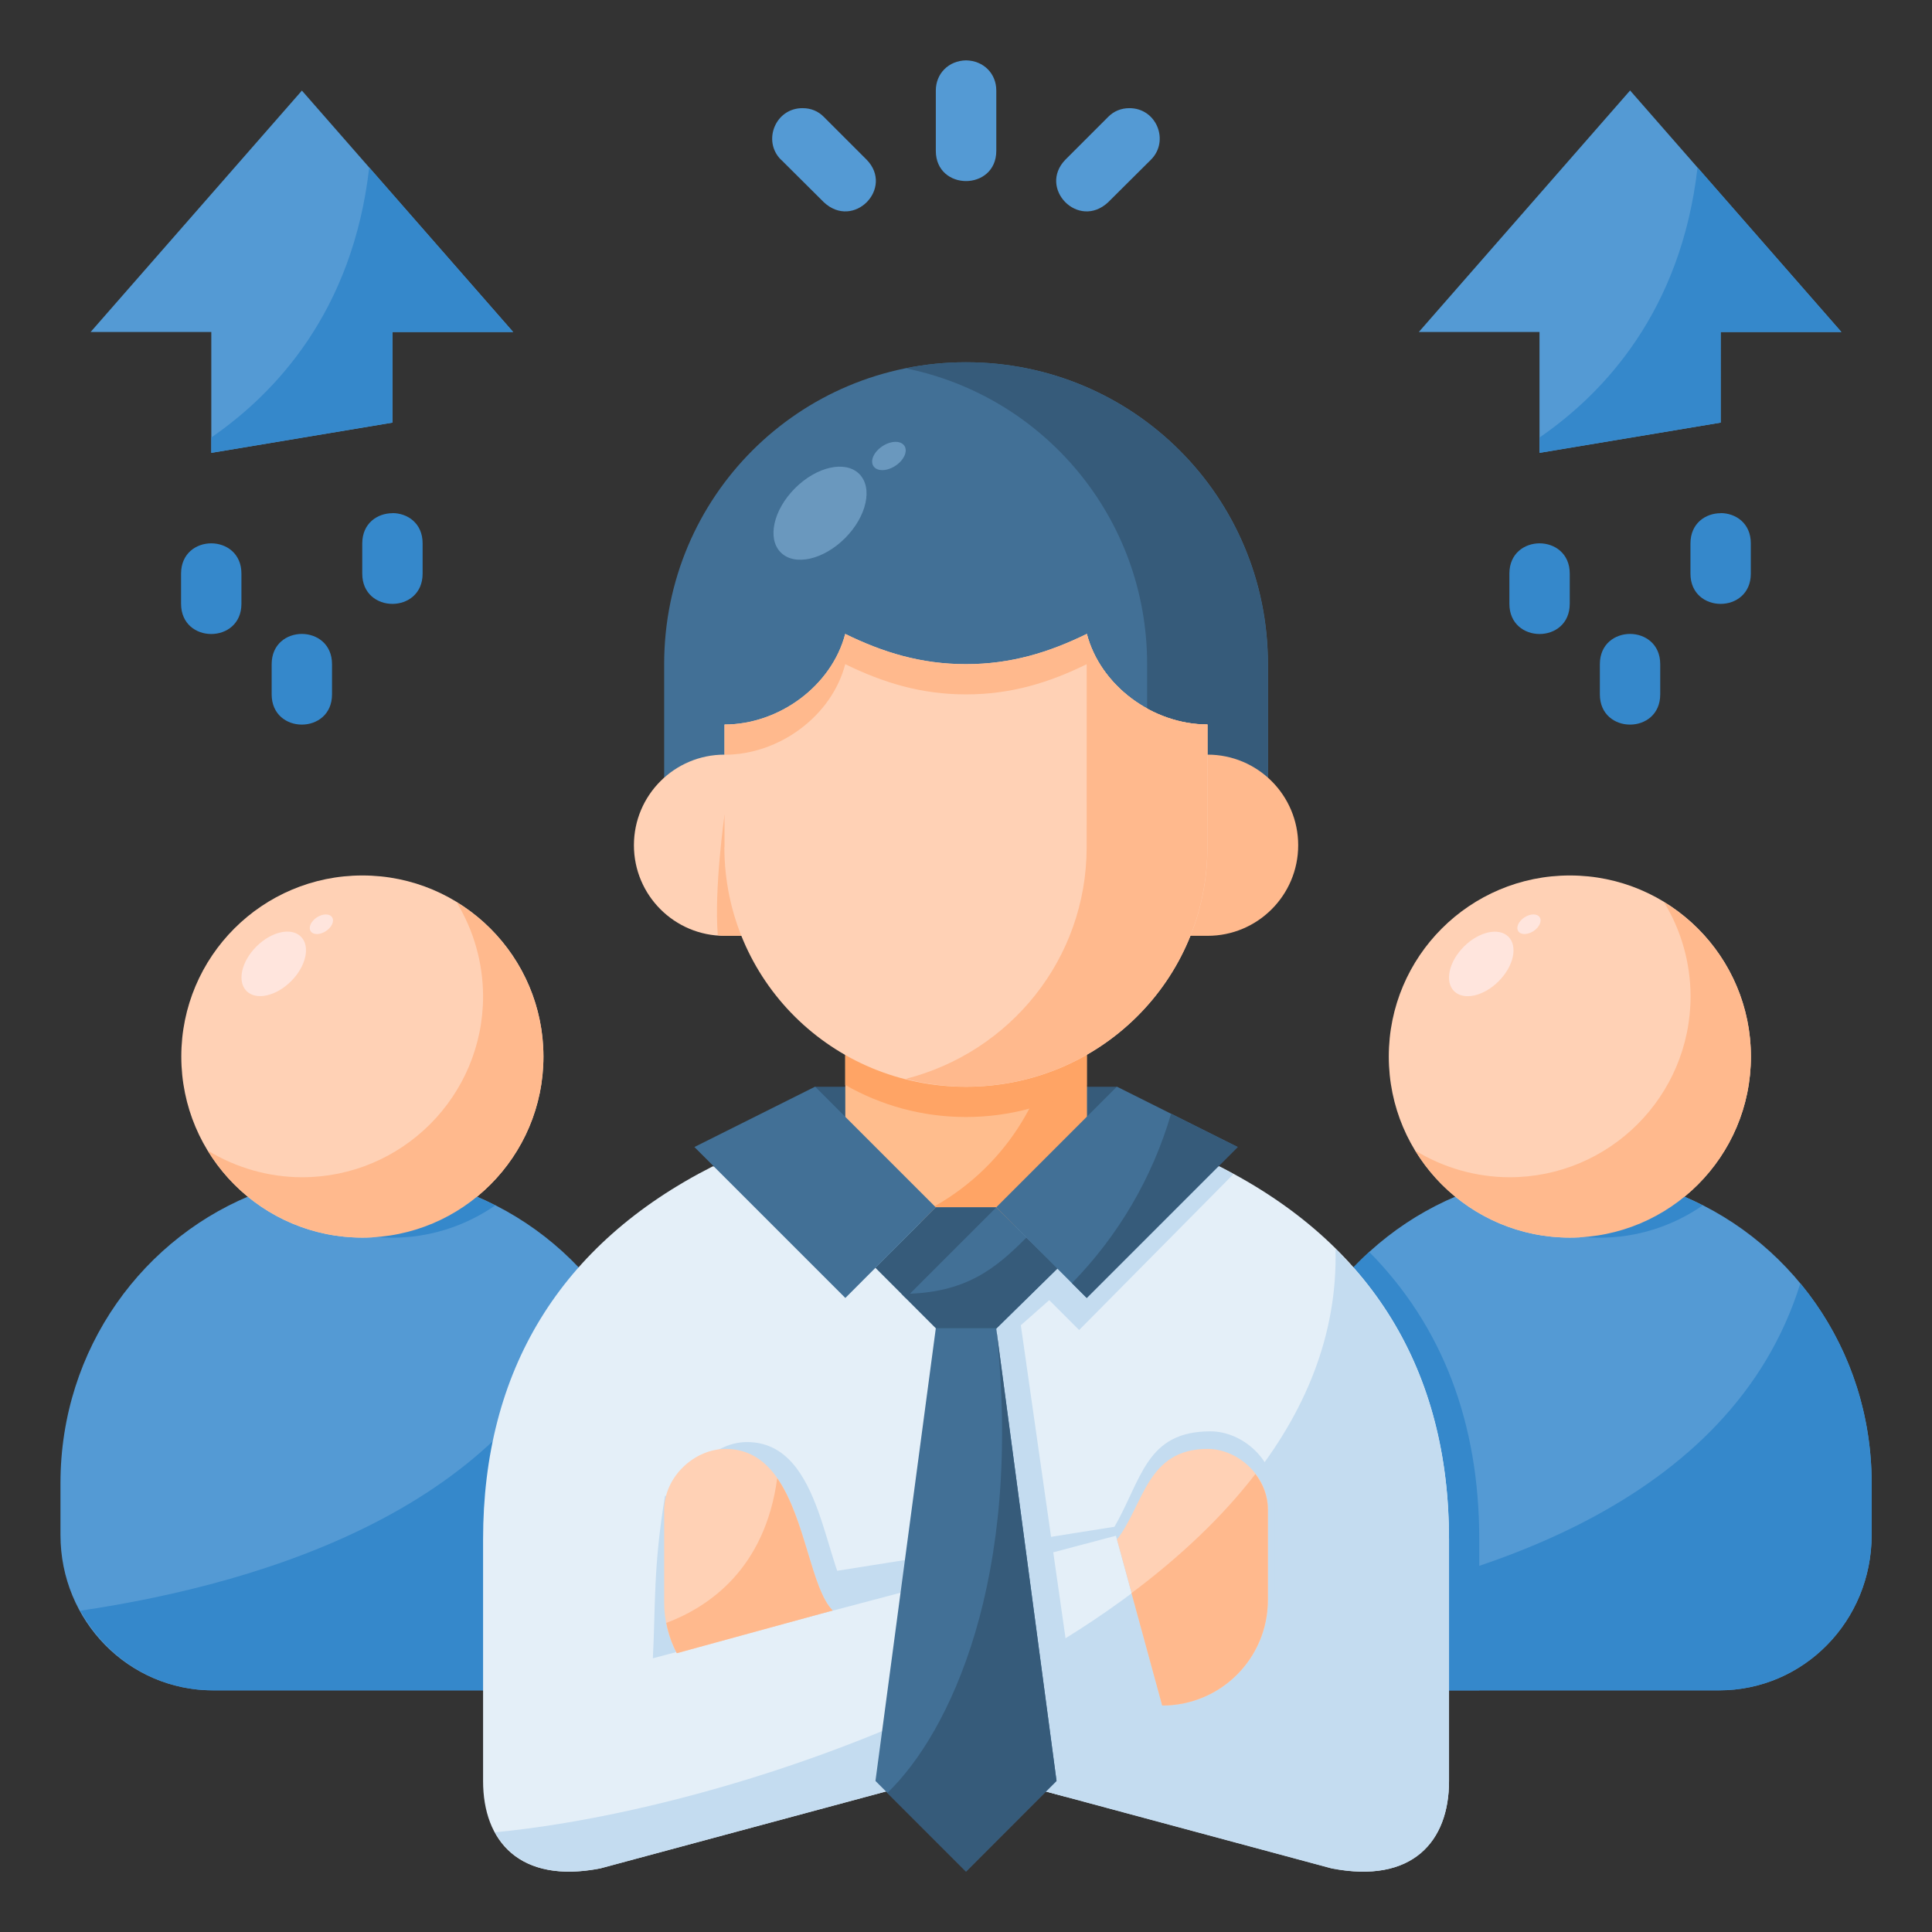
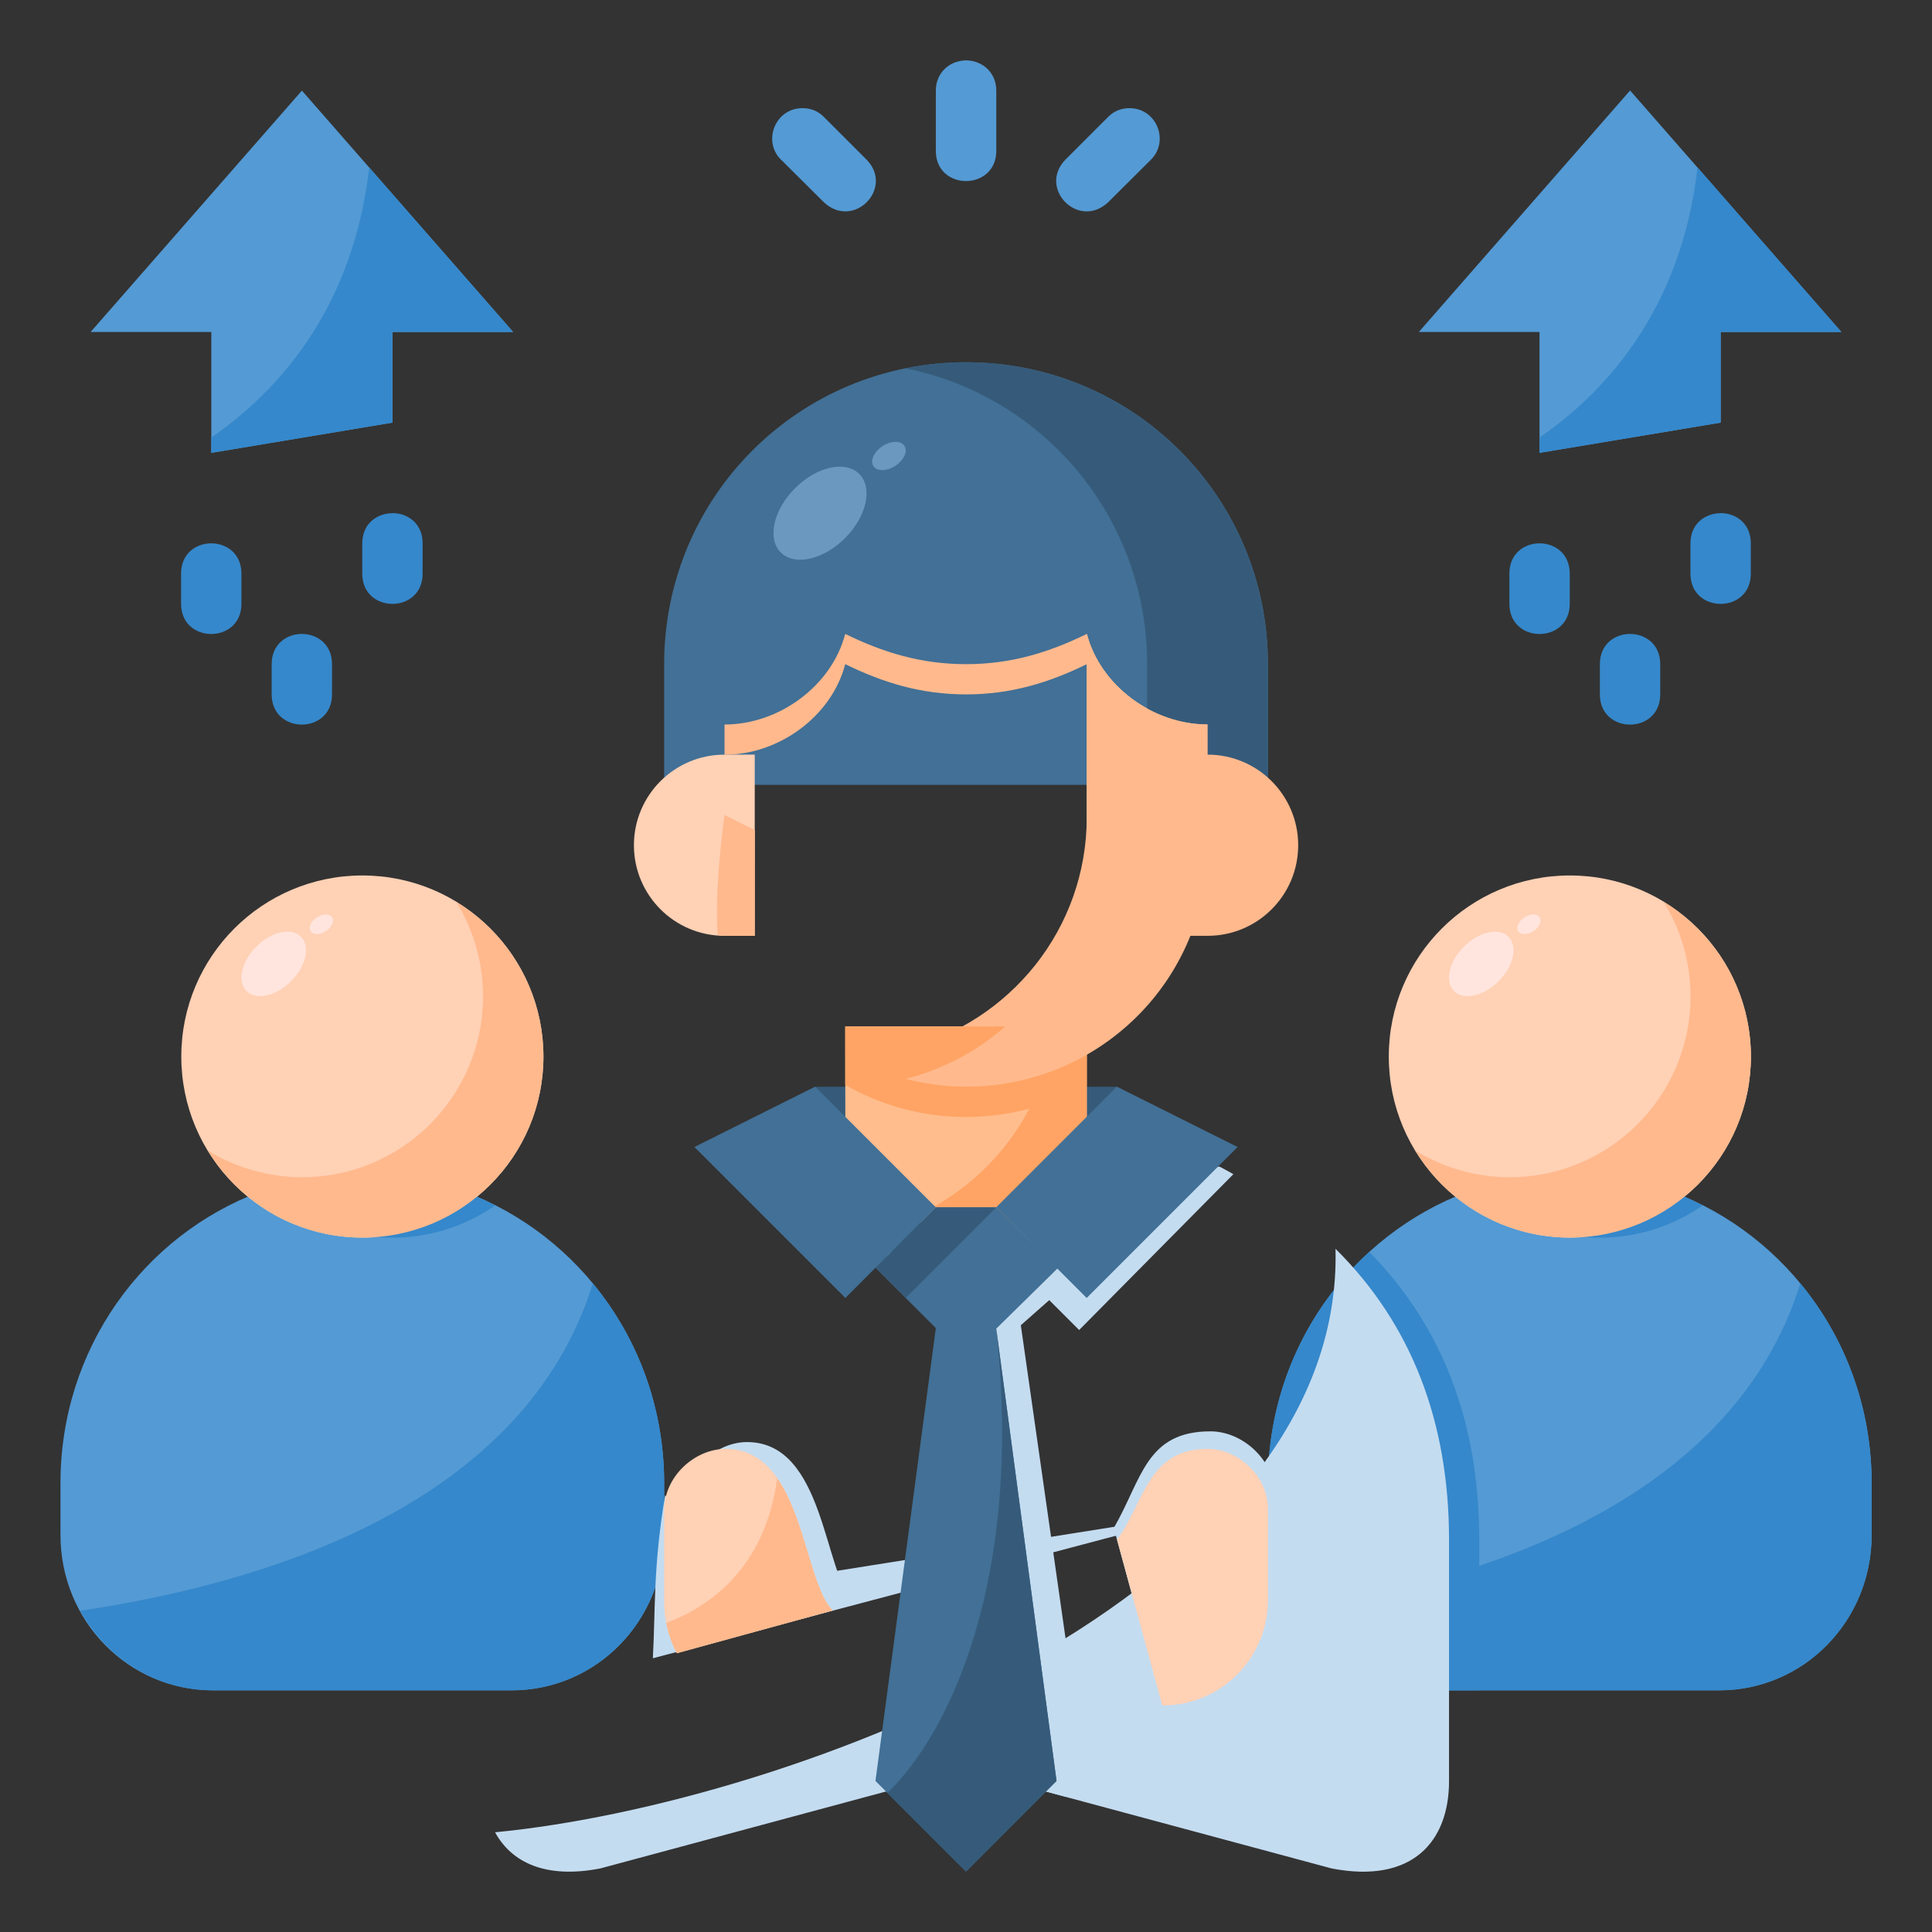
<svg xmlns="http://www.w3.org/2000/svg" xmlns:ns1="http://www.inkscape.org/namespaces/inkscape" xmlns:ns2="http://sodipodi.sourceforge.net/DTD/sodipodi-0.dtd" width="64" height="64" viewBox="0 0 16.933 16.933" version="1.1" id="svg8" ns1:version="0.92.3 (2405546, 2018-03-11)" ns2:docname="07-Team leader.svg" ns1:export-filename="/home/wanzabuyumna/@WANZ_DESIGN/NICON STUDIO MAGANG/Style Line/Style Line/Icon 7/Icon 7.png" ns1:export-xdpi="96" ns1:export-ydpi="96">
  <rect x="0" y="0" width="16.933" height="16.933" fill="#333333" stroke="none" />
  <defs id="defs2" />
  <ns2:namedview id="base" pagecolor="#ffffff" bordercolor="#959595" borderopacity="1" ns1:pageopacity="0" ns1:pageshadow="2" ns1:zoom="11.313709" ns1:cx="40.750024" ns1:cy="27.249871" ns1:document-units="px" ns1:current-layer="layer1" ns1:document-rotation="0" showgrid="false" units="px" ns1:window-width="1920" ns1:window-height="1040" ns1:window-x="0" ns1:window-y="0" ns1:window-maximized="1" ns1:pagecheckerboard="0" ns1:snap-bbox="true" ns1:bbox-nodes="true">
    <ns1:grid type="xygrid" id="grid822" />
  </ns2:namedview>
  <g ns1:label="07-Team leader" ns1:groupmode="layer" id="layer1">
    <path ns1:connector-curvature="0" style="color:#000000;font-style:normal;font-variant:normal;font-weight:normal;font-stretch:normal;font-size:medium;line-height:normal;font-family:sans-serif;font-variant-ligatures:normal;font-variant-position:normal;font-variant-caps:normal;font-variant-numeric:normal;font-variant-alternates:normal;font-feature-settings:normal;text-indent:0;text-align:start;text-decoration:none;text-decoration-line:none;text-decoration-style:solid;text-decoration-color:#000000;letter-spacing:normal;word-spacing:normal;text-transform:none;writing-mode:lr-tb;direction:ltr;text-orientation:mixed;dominant-baseline:auto;baseline-shift:baseline;text-anchor:start;white-space:normal;shape-padding:0;clip-rule:nonzero;display:inline;overflow:visible;visibility:visible;opacity:1;isolation:auto;mix-blend-mode:normal;color-interpolation:sRGB;color-interpolation-filters:linearRGB;solid-color:#000000;solid-opacity:1;vector-effect:none;fill:#3588cb;fill-opacity:1;fill-rule:nonzero;stroke:none;stroke-width:0.529;stroke-linecap:butt;stroke-linejoin:round;stroke-miterlimit:4;stroke-dasharray:none;stroke-dashoffset:0;stroke-opacity:1;paint-order:stroke markers fill;color-rendering:auto;image-rendering:auto;shape-rendering:auto;text-rendering:auto;enable-background:accumulate" d="m 2.646,5.556 c -0.132,0 -0.265,0.088 -0.265,0.265 v 0.265 c 0,0.353 0.529,0.353 0.529,0 V 5.821 c 0,-0.176 -0.132,-0.265 -0.265,-0.265 z" id="path10553" ns2:nodetypes="cccccc" />
    <path id="path10555" d="m 3.44,4.498 c -0.132,0 -0.265,0.088 -0.265,0.265 v 0.265 c 0,0.353 0.529,0.353 0.529,0 V 4.762 c 0,-0.176 -0.132,-0.265 -0.265,-0.265 z" style="color:#000000;font-style:normal;font-variant:normal;font-weight:normal;font-stretch:normal;font-size:medium;line-height:normal;font-family:sans-serif;font-variant-ligatures:normal;font-variant-position:normal;font-variant-caps:normal;font-variant-numeric:normal;font-variant-alternates:normal;font-feature-settings:normal;text-indent:0;text-align:start;text-decoration:none;text-decoration-line:none;text-decoration-style:solid;text-decoration-color:#000000;letter-spacing:normal;word-spacing:normal;text-transform:none;writing-mode:lr-tb;direction:ltr;text-orientation:mixed;dominant-baseline:auto;baseline-shift:baseline;text-anchor:start;white-space:normal;shape-padding:0;clip-rule:nonzero;display:inline;overflow:visible;visibility:visible;opacity:1;isolation:auto;mix-blend-mode:normal;color-interpolation:sRGB;color-interpolation-filters:linearRGB;solid-color:#000000;solid-opacity:1;vector-effect:none;fill:#3588cb;fill-opacity:1;fill-rule:nonzero;stroke:none;stroke-width:0.529;stroke-linecap:butt;stroke-linejoin:round;stroke-miterlimit:4;stroke-dasharray:none;stroke-dashoffset:0;stroke-opacity:1;paint-order:stroke markers fill;color-rendering:auto;image-rendering:auto;shape-rendering:auto;text-rendering:auto;enable-background:accumulate" ns1:connector-curvature="0" ns2:nodetypes="cccccc" />
    <path ns1:connector-curvature="0" style="color:#000000;font-style:normal;font-variant:normal;font-weight:normal;font-stretch:normal;font-size:medium;line-height:normal;font-family:sans-serif;font-variant-ligatures:normal;font-variant-position:normal;font-variant-caps:normal;font-variant-numeric:normal;font-variant-alternates:normal;font-feature-settings:normal;text-indent:0;text-align:start;text-decoration:none;text-decoration-line:none;text-decoration-style:solid;text-decoration-color:#000000;letter-spacing:normal;word-spacing:normal;text-transform:none;writing-mode:lr-tb;direction:ltr;text-orientation:mixed;dominant-baseline:auto;baseline-shift:baseline;text-anchor:start;white-space:normal;shape-padding:0;clip-rule:nonzero;display:inline;overflow:visible;visibility:visible;opacity:1;isolation:auto;mix-blend-mode:normal;color-interpolation:sRGB;color-interpolation-filters:linearRGB;solid-color:#000000;solid-opacity:1;vector-effect:none;fill:#3588cb;fill-opacity:1;fill-rule:nonzero;stroke:none;stroke-width:0.529;stroke-linecap:butt;stroke-linejoin:round;stroke-miterlimit:4;stroke-dasharray:none;stroke-dashoffset:0;stroke-opacity:1;paint-order:stroke markers fill;color-rendering:auto;image-rendering:auto;shape-rendering:auto;text-rendering:auto;enable-background:accumulate" d="m 1.852,4.762 c -0.132,0 -0.265,0.088 -0.265,0.265 v 0.265 c 0,0.353 0.529,0.353 0.529,0 V 5.027 c 0,-0.176 -0.132,-0.265 -0.265,-0.265 z" id="path10557" ns2:nodetypes="cccccc" />
    <path id="path10546" d="m 14.287,5.556 c -0.132,0 -0.265,0.088 -0.265,0.265 v 0.265 c 0,0.353 0.529,0.353 0.529,0 V 5.821 c 0,-0.176 -0.132,-0.265 -0.265,-0.265 z" style="color:#000000;font-style:normal;font-variant:normal;font-weight:normal;font-stretch:normal;font-size:medium;line-height:normal;font-family:sans-serif;font-variant-ligatures:normal;font-variant-position:normal;font-variant-caps:normal;font-variant-numeric:normal;font-variant-alternates:normal;font-feature-settings:normal;text-indent:0;text-align:start;text-decoration:none;text-decoration-line:none;text-decoration-style:solid;text-decoration-color:#000000;letter-spacing:normal;word-spacing:normal;text-transform:none;writing-mode:lr-tb;direction:ltr;text-orientation:mixed;dominant-baseline:auto;baseline-shift:baseline;text-anchor:start;white-space:normal;shape-padding:0;clip-rule:nonzero;display:inline;overflow:visible;visibility:visible;opacity:1;isolation:auto;mix-blend-mode:normal;color-interpolation:sRGB;color-interpolation-filters:linearRGB;solid-color:#000000;solid-opacity:1;vector-effect:none;fill:#3588cb;fill-opacity:1;fill-rule:nonzero;stroke:none;stroke-width:0.529;stroke-linecap:butt;stroke-linejoin:round;stroke-miterlimit:4;stroke-dasharray:none;stroke-dashoffset:0;stroke-opacity:1;paint-order:stroke markers fill;color-rendering:auto;image-rendering:auto;shape-rendering:auto;text-rendering:auto;enable-background:accumulate" ns1:connector-curvature="0" ns2:nodetypes="cccccc" />
    <path ns1:connector-curvature="0" style="color:#000000;font-style:normal;font-variant:normal;font-weight:normal;font-stretch:normal;font-size:medium;line-height:normal;font-family:sans-serif;font-variant-ligatures:normal;font-variant-position:normal;font-variant-caps:normal;font-variant-numeric:normal;font-variant-alternates:normal;font-feature-settings:normal;text-indent:0;text-align:start;text-decoration:none;text-decoration-line:none;text-decoration-style:solid;text-decoration-color:#000000;letter-spacing:normal;word-spacing:normal;text-transform:none;writing-mode:lr-tb;direction:ltr;text-orientation:mixed;dominant-baseline:auto;baseline-shift:baseline;text-anchor:start;white-space:normal;shape-padding:0;clip-rule:nonzero;display:inline;overflow:visible;visibility:visible;opacity:1;isolation:auto;mix-blend-mode:normal;color-interpolation:sRGB;color-interpolation-filters:linearRGB;solid-color:#000000;solid-opacity:1;vector-effect:none;fill:#3588cb;fill-opacity:1;fill-rule:nonzero;stroke:none;stroke-width:0.529;stroke-linecap:butt;stroke-linejoin:round;stroke-miterlimit:4;stroke-dasharray:none;stroke-dashoffset:0;stroke-opacity:1;paint-order:stroke markers fill;color-rendering:auto;image-rendering:auto;shape-rendering:auto;text-rendering:auto;enable-background:accumulate" d="m 15.081,4.498 c -0.132,0 -0.265,0.088 -0.265,0.265 v 0.265 c 0,0.353 0.529,0.353 0.529,0 V 4.762 c 0,-0.176 -0.132,-0.265 -0.265,-0.265 z" id="path10548" ns2:nodetypes="cccccc" />
    <path id="path10551" d="m 13.494,4.762 c -0.132,0 -0.265,0.088 -0.265,0.265 v 0.265 c 0,0.353 0.529,0.353 0.529,0 V 5.027 c 0,-0.176 -0.132,-0.265 -0.265,-0.265 z" style="color:#000000;font-style:normal;font-variant:normal;font-weight:normal;font-stretch:normal;font-size:medium;line-height:normal;font-family:sans-serif;font-variant-ligatures:normal;font-variant-position:normal;font-variant-caps:normal;font-variant-numeric:normal;font-variant-alternates:normal;font-feature-settings:normal;text-indent:0;text-align:start;text-decoration:none;text-decoration-line:none;text-decoration-style:solid;text-decoration-color:#000000;letter-spacing:normal;word-spacing:normal;text-transform:none;writing-mode:lr-tb;direction:ltr;text-orientation:mixed;dominant-baseline:auto;baseline-shift:baseline;text-anchor:start;white-space:normal;shape-padding:0;clip-rule:nonzero;display:inline;overflow:visible;visibility:visible;opacity:1;isolation:auto;mix-blend-mode:normal;color-interpolation:sRGB;color-interpolation-filters:linearRGB;solid-color:#000000;solid-opacity:1;vector-effect:none;fill:#3588cb;fill-opacity:1;fill-rule:nonzero;stroke:none;stroke-width:0.529;stroke-linecap:butt;stroke-linejoin:round;stroke-miterlimit:4;stroke-dasharray:none;stroke-dashoffset:0;stroke-opacity:1;paint-order:stroke markers fill;color-rendering:auto;image-rendering:auto;shape-rendering:auto;text-rendering:auto;enable-background:accumulate" ns1:connector-curvature="0" ns2:nodetypes="cccccc" />
    <path style="opacity:1;fill:#549ad4;fill-opacity:1;stroke:none;stroke-width:0.529;stroke-linecap:butt;stroke-linejoin:round;stroke-miterlimit:4;stroke-dasharray:none;stroke-dashoffset:0;stroke-opacity:1" d="m 2.282,10.444 c -1.024,0.382 -1.752,1.377 -1.752,2.555 v 0.454 c 0,0.755 0.596,1.362 1.337,1.362 h 2.617 c 0.741,0 1.337,-0.607 1.337,-1.362 v -0.454 c 0,-1.178 -0.728,-2.173 -1.751,-2.555 -0.269,0.166 -0.578,0.255 -0.895,0.255 -0.316,-6.9e-4 -0.625,-0.089 -0.893,-0.255 z" id="path10528" ns1:connector-curvature="0" ns2:nodetypes="cccccccccc" />
    <path ns1:connector-curvature="0" style="fill:#3588cb;fill-opacity:1;stroke:none;stroke-width:0.265px;stroke-linecap:butt;stroke-linejoin:miter;stroke-opacity:1" d="m 5.196,11.248 c -0.602,1.939 -2.855,2.626 -4.491,2.869 0.229,0.415 0.66,0.698 1.162,0.698 h 2.617 c 0.741,0 1.337,-0.607 1.337,-1.362 v -0.454 c 0,-0.669 -0.235,-1.279 -0.625,-1.751 z" id="path10530" ns2:nodetypes="ccccccc" />
    <path style="opacity:1;fill:#ffd1b5;fill-opacity:1;stroke:none;stroke-width:0.529;stroke-linecap:round;stroke-linejoin:round;stroke-miterlimit:4;stroke-dasharray:none;stroke-dashoffset:0;stroke-opacity:1" d="m 4.763,9.26 c -2e-7,0.877 -0.711,1.587 -1.587,1.587 -0.877,0 -1.587,-0.711 -1.587,-1.587 10e-8,-0.877 0.711,-1.587 1.587,-1.587 0.877,10e-8 1.587,0.711 1.587,1.587 z" id="circle10534" ns1:connector-curvature="0" ns2:nodetypes="ccccc" />
    <path ns1:connector-curvature="0" id="path10536" d="m 4.07,10.444 c -0.269,0.166 -0.578,0.255 -0.895,0.255 -0.214,-4.67e-4 -0.424,-0.044 -0.622,-0.122 0.262,0.177 0.57,0.271 0.886,0.271 0.322,-6.02e-4 0.636,-0.099 0.901,-0.283 -0.088,-0.045 -0.178,-0.087 -0.271,-0.121 z" style="opacity:1;fill:#3588cb;fill-opacity:1;stroke:none;stroke-width:0.529;stroke-linecap:round;stroke-linejoin:round;stroke-miterlimit:4;stroke-dasharray:none;stroke-dashoffset:0;stroke-opacity:1" ns2:nodetypes="cccccc" />
    <path ns1:connector-curvature="0" style="opacity:1;fill:#ffb98d;fill-opacity:1;stroke:none;stroke-width:0.529;stroke-linecap:round;stroke-linejoin:round;stroke-miterlimit:4;stroke-dasharray:none;stroke-dashoffset:0;stroke-opacity:1" d="m 4.001,7.907 c 0.152,0.248 0.232,0.533 0.233,0.824 -6e-7,0.877 -0.711,1.587 -1.587,1.587 -0.292,-7.23e-4 -0.577,-0.082 -0.826,-0.234 0.288,0.473 0.801,0.763 1.355,0.763 0.877,0 1.587,-0.711 1.587,-1.587 C 4.762,8.707 4.473,8.195 4.001,7.907 Z" id="path10538" ns2:nodetypes="ccccccc" />
    <path style="fill:#365b7a;fill-opacity:1;stroke:none;stroke-width:0.265px;stroke-linecap:butt;stroke-linejoin:miter;stroke-opacity:1" d="m 7.144,9.525 h 2.645 v 0.529 h -2.645 z" id="path10502" ns1:connector-curvature="0" ns2:nodetypes="ccccc" />
    <path ns2:nodetypes="ccccccc" ns1:connector-curvature="0" id="path9983" d="M 15.081,3.704 V 2.91 h 1.058 l -1.852,-2.117 -1.852,2.117 h 1.058 V 3.969" style="fill:#549ad4;fill-opacity:1;stroke:none;stroke-width:0.529;stroke-linecap:round;stroke-linejoin:round;stroke-miterlimit:4;stroke-dasharray:none;stroke-opacity:1" />
    <path ns1:connector-curvature="0" style="fill:#3588cb;fill-opacity:1;stroke:none;stroke-width:0.265px;stroke-linecap:butt;stroke-linejoin:miter;stroke-opacity:1" d="m 14.878,1.468 c -0.144,1.261 -0.822,1.979 -1.384,2.366 v 0.135 l 1.587,-0.265 V 2.91 h 1.058 z" id="path9985" ns2:nodetypes="ccccccc" />
    <path style="fill:#549ad4;fill-opacity:1;stroke:none;stroke-width:0.529;stroke-linecap:round;stroke-linejoin:round;stroke-miterlimit:4;stroke-dasharray:none;stroke-opacity:1" d="M 3.44,3.704 V 2.91 H 4.498 L 2.646,0.794 0.794,2.91 H 1.852 V 3.969" id="path9990" ns1:connector-curvature="0" ns2:nodetypes="ccccccc" />
    <path ns2:nodetypes="cccccccccc" ns1:connector-curvature="0" id="path10015" d="m 12.865,10.444 c -1.024,0.382 -1.752,1.377 -1.752,2.555 v 0.454 c 0,0.755 0.596,1.362 1.337,1.362 h 2.617 c 0.741,0 1.337,-0.607 1.337,-1.362 v -0.454 c 0,-1.178 -0.728,-2.173 -1.751,-2.555 -0.269,0.166 -0.578,0.255 -0.895,0.255 -0.316,-6.9e-4 -0.625,-0.089 -0.893,-0.255 z" style="opacity:1;fill:#549ad4;fill-opacity:1;stroke:none;stroke-width:0.529;stroke-linecap:butt;stroke-linejoin:round;stroke-miterlimit:4;stroke-dasharray:none;stroke-dashoffset:0;stroke-opacity:1" />
    <path id="path10020" d="m 15.779,11.248 c -0.602,1.939 -2.855,2.626 -4.491,2.869 0.229,0.415 0.66,0.698 1.162,0.698 h 2.617 c 0.741,0 1.337,-0.607 1.337,-1.362 v -0.454 c 0,-0.669 -0.235,-1.279 -0.625,-1.751 z" style="fill:#3588cb;fill-opacity:1;stroke:none;stroke-width:0.265px;stroke-linecap:butt;stroke-linejoin:miter;stroke-opacity:1" ns1:connector-curvature="0" ns2:nodetypes="ccccccc" />
    <path ns1:connector-curvature="0" style="opacity:1;fill:#3588cb;fill-opacity:1;stroke:none;stroke-width:0.529;stroke-linecap:round;stroke-linejoin:round;stroke-miterlimit:4;stroke-dasharray:none;paint-order:stroke markers fill" d="M 12,10.973 C 11.455,11.47 11.113,12.192 11.113,12.999 v 0.454 c 0,0.755 0.596,1.362 1.337,1.362 h 0.515 v -1.323 c 0,-1.021 -0.322,-1.869 -0.965,-2.52 z" id="path10523" ns2:nodetypes="ccccccc" />
-     <path ns2:nodetypes="cccccccccc" id="path10022" d="m 9.131,15.691 2.541,0.684 c 0.708,0.138 1.028,-0.237 1.028,-0.765 v -2.118 c 0,-1.474 -0.671,-2.59 -2.012,-3.269 -1.481,0 -2.961,0 -4.442,0 -1.342,0.68 -2.012,1.795 -2.012,3.269 v 2.118 c 0,0.528 0.32,0.903 1.028,0.765 l 2.503,-0.674" style="opacity:1;fill:#e4eff8;fill-opacity:1;stroke:none;stroke-width:0.529;stroke-linecap:round;stroke-linejoin:round;stroke-miterlimit:4;stroke-dasharray:none;paint-order:stroke markers fill" ns1:connector-curvature="0" />
    <path style="fill:#c4dcf0;fill-opacity:1;stroke:none;stroke-width:0.265px;stroke-linecap:butt;stroke-linejoin:miter;stroke-opacity:1" d="m 5.829,13.108 c -0.105,0.63 -0.083,0.975 -0.107,1.426 l 4.126,-1.092 -0.053,-0.065 -2.469,0.392 z" id="path10256" ns1:connector-curvature="0" ns2:nodetypes="cccccc" />
    <path id="path10024" d="m 4.339,16.059 c 0.145,0.265 0.443,0.41 0.922,0.317 l 2.503,-0.674 1.366,-0.01 2.541,0.684 C 12.38,16.513 12.7,16.139 12.7,15.611 v -2.118 c 0,-1.036 -0.333,-1.893 -0.995,-2.548 0.078,3.028 -4.76,4.863 -7.366,5.114 z" style="opacity:1;fill:#c4dcf0;fill-opacity:1;stroke:none;stroke-width:0.265px;stroke-linecap:butt;stroke-linejoin:miter;stroke-opacity:1" ns1:connector-curvature="0" ns2:nodetypes="ccccccccc" />
    <path style="opacity:1;fill:#c4dcf0;fill-opacity:1;stroke:none;stroke-width:0.529;stroke-linecap:butt;stroke-linejoin:round;stroke-miterlimit:4;stroke-dasharray:none;stroke-opacity:1" d="m 7.762,11.005 0.605,0.605 -0.567,3.968 0.123,0.123 1.208,-0.009 0.211,0.057 0.171,-0.171 -0.566,-3.963 0.249,-0.22 0.262,0.262 1.352,-1.366 c -0.041,-0.022 -0.08,-0.045 -0.121,-0.066 l -1.929,0.092 z" id="path10026" ns1:connector-curvature="0" ns2:nodetypes="cccccccccccccc" />
    <path style="opacity:1;fill:#c4dcf0;fill-opacity:1;stroke:none;stroke-width:0.529;stroke-linecap:butt;stroke-linejoin:round;stroke-miterlimit:4;stroke-dasharray:none;stroke-dashoffset:0;stroke-opacity:1" d="M 7.486,14.055 C 7.217,13.786 7.23,12.639 6.547,12.639 c -0.269,0 -0.538,0.24 -0.538,0.538 l 1.02e-5,0.807 c 0,0.162 0.04,0.313 0.111,0.446 z" id="path10258" ns1:connector-curvature="0" ns2:nodetypes="cccccc" />
    <path ns2:nodetypes="cccccc" ns1:connector-curvature="0" id="path10097" d="M 7.298,14.115 C 7.029,13.846 7.042,12.699 6.359,12.699 c -0.269,0 -0.538,0.24 -0.538,0.538 l 1.02e-5,0.807 c 0,0.162 0.04,0.313 0.111,0.446 z" style="opacity:1;fill:#ffd1b5;fill-opacity:1;stroke:none;stroke-width:0.529;stroke-linecap:butt;stroke-linejoin:round;stroke-miterlimit:4;stroke-dasharray:none;stroke-dashoffset:0;stroke-opacity:1" />
    <path id="path10099" d="m 6.812,12.956 c -0.108,0.798 -0.603,1.129 -0.972,1.268 0.018,0.094 0.049,0.184 0.092,0.265 L 7.298,14.115 C 7.11,13.927 7.059,13.31 6.812,12.956 Z" style="fill:#ffb98d;fill-opacity:1;stroke:none;stroke-width:0.265px;stroke-linecap:butt;stroke-linejoin:miter;stroke-opacity:1" ns1:connector-curvature="0" ns2:nodetypes="ccccc" />
    <path ns2:nodetypes="cccccc" ns1:connector-curvature="0" id="path10260" d="m 9.762,13.392 c 0.247,-0.427 0.28,-0.847 0.847,-0.847 0.282,0 0.565,0.252 0.565,0.565 l -1.3e-5,0.847 c -1.4e-5,0.548 -0.441,0.989 -0.989,0.989 z" style="opacity:1;fill:#c4dcf0;fill-opacity:1;stroke:none;stroke-width:0.529;stroke-linecap:round;stroke-linejoin:round;stroke-miterlimit:4;stroke-dasharray:none;stroke-dashoffset:0;stroke-opacity:1" />
    <path style="opacity:1;fill:#ffd1b5;fill-opacity:1;stroke:none;stroke-width:0.529;stroke-linecap:round;stroke-linejoin:round;stroke-miterlimit:4;stroke-dasharray:none;stroke-dashoffset:0;stroke-opacity:1" d="m 9.79,13.493 c 0.237,-0.31 0.262,-0.794 0.794,-0.794 0.265,0 0.529,0.236 0.529,0.529 l -1.3e-5,0.794 c -1.3e-5,0.513 -0.413,0.926 -0.926,0.926 z" id="path10103" ns1:connector-curvature="0" ns2:nodetypes="cccccc" />
-     <path id="path10105" d="m 11.003,12.919 c -0.293,0.38 -0.664,0.728 -1.086,1.044 l 0.269,0.985 c 0.513,0 0.926,-0.413 0.926,-0.926 v -0.794 c 0,-0.116 -0.043,-0.222 -0.109,-0.309 z" style="opacity:1;fill:#ffb98d;fill-opacity:1;stroke:none;stroke-width:0.265px;stroke-linecap:butt;stroke-linejoin:miter;stroke-opacity:1" ns1:connector-curvature="0" ns2:nodetypes="cccccc" />
    <path style="opacity:1;fill:#427096;fill-opacity:1;stroke:none;stroke-width:0.529;stroke-linecap:butt;stroke-linejoin:round;stroke-miterlimit:4;stroke-dasharray:none;stroke-dashoffset:0;stroke-opacity:1" d="m 5.821,6.879 v -1.058 c 0,-1.466 1.18,-2.646 2.646,-2.646 1.466,0 2.646,1.18 2.646,2.646 v 1.058 z" id="path10347" ns1:connector-curvature="0" ns2:nodetypes="cccccc" />
    <path style="opacity:1;fill:#ffd1b5;fill-opacity:1;stroke:none;stroke-width:0.529;stroke-linecap:butt;stroke-linejoin:round;stroke-miterlimit:4;stroke-dasharray:none;stroke-dashoffset:0;stroke-opacity:1" d="m 6.615,8.202 h -0.265 c -0.438,0 -0.794,-0.355 -0.794,-0.794 0,-0.438 0.355,-0.794 0.794,-0.794 h 0.265 z" id="path10353" ns1:connector-curvature="0" ns2:nodetypes="cccccc" />
    <path style="opacity:1;fill:#ffbd8d;fill-opacity:1;stroke:none;stroke-width:0.529;stroke-linecap:butt;stroke-linejoin:round;stroke-miterlimit:4;stroke-dasharray:none;stroke-dashoffset:0;stroke-opacity:1" d="m 7.408,8.996 h 2.117 V 10.054 l -0.8,0.794 h -0.526 l -0.79,-0.794 z" id="path10341" ns1:connector-curvature="0" ns2:nodetypes="ccccccc" />
    <path ns2:nodetypes="ccccccccc" ns1:connector-curvature="0" style="opacity:1;fill:#ffa465;fill-opacity:1;stroke:none;stroke-width:0.529;stroke-linecap:butt;stroke-linejoin:round;stroke-miterlimit:4;stroke-dasharray:none;stroke-dashoffset:0;stroke-opacity:1" d="m 9.244,8.996 c -0.088,0.747 -0.568,1.37 -1.231,1.666 l 0.185,0.186 5.3e-4,5.3e-4 h 0.004 c 0.213,0 0.529,-3e-5 0.612,-3e-5 l 0.711,-0.794 V 8.996 Z" id="path10343" />
    <path ns1:connector-curvature="0" style="opacity:1;fill:#ffb98d;fill-opacity:1;stroke:none;stroke-width:0.529;stroke-linecap:butt;stroke-linejoin:round;stroke-miterlimit:4;stroke-dasharray:none;stroke-dashoffset:0;stroke-opacity:1" d="m 9.525,5.556 v 1.605 c -5e-5,0.981 -0.673,1.799 -1.587,2.031 0.169,0.043 0.346,0.068 0.529,0.068 1.173,0 2.117,-0.936 2.117,-2.1 v -0.811 c -0.479,0 -0.94,-0.339 -1.058,-0.794 z" id="path10345" ns2:nodetypes="cccccccc" />
    <path style="opacity:1;fill:#6a98be;fill-opacity:1;stroke:none;stroke-width:0.529;stroke-linecap:butt;stroke-linejoin:round;stroke-miterlimit:4;stroke-dasharray:none;stroke-dashoffset:0;stroke-opacity:1" d="M 7.406,4.717 C 7.216,4.907 6.964,4.963 6.843,4.842 6.722,4.721 6.778,4.469 6.968,4.279 7.158,4.089 7.41,4.033 7.531,4.154 7.652,4.275 7.596,4.527 7.406,4.717 Z" id="ellipse10349" ns1:connector-curvature="0" ns2:nodetypes="ccccc" />
    <path ns2:nodetypes="ccccccc" ns1:connector-curvature="0" style="opacity:1;fill:#365b7a;fill-opacity:1;stroke:none;stroke-width:0.529;stroke-linecap:butt;stroke-linejoin:round;stroke-miterlimit:4;stroke-dasharray:none;stroke-dashoffset:0;stroke-opacity:1" d="m 7.937,3.228 c 1.21,0.244 2.117,1.309 2.117,2.593 v 1.058 h 1.058 v -1.058 c 0,-1.466 -1.18,-2.646 -2.646,-2.646 -0.181,5e-6 -0.358,0.018 -0.529,0.053 z" id="path10351" />
    <path ns2:nodetypes="cccccc" ns1:connector-curvature="0" id="path10355" d="m 10.319,8.202 h 0.265 c 0.438,0 0.794,-0.355 0.794,-0.794 0,-0.438 -0.355,-0.794 -0.794,-0.794 h -0.265 z" style="opacity:1;fill:#ffb98d;fill-opacity:1;stroke:none;stroke-width:0.529;stroke-linecap:butt;stroke-linejoin:round;stroke-miterlimit:4;stroke-dasharray:none;stroke-dashoffset:0;stroke-opacity:1" />
    <path ns1:connector-curvature="0" id="path10357" d="m 7.408,8.996 v 0.513 c 0.311,0.178 0.672,0.281 1.058,0.281 0.387,0 0.747,-0.103 1.058,-0.282 v -0.512 z" style="opacity:1;fill:#ffa465;fill-opacity:1;stroke:none;stroke-width:0.529;stroke-linecap:butt;stroke-linejoin:round;stroke-miterlimit:4;stroke-dasharray:none;stroke-dashoffset:0;stroke-opacity:1" ns2:nodetypes="cccccc" />
    <path ns1:connector-curvature="0" style="fill:#ffb98d;fill-opacity:1;stroke:none;stroke-width:0.265px;stroke-linecap:butt;stroke-linejoin:miter;stroke-opacity:1" d="m 6.35,7.143 c 0,0 -0.092,0.644 -0.059,1.053 0.02,10e-4 0.039,0.006 0.059,0.006 h 0.265 l 5.1e-4,-0.926 z" id="path10360" ns2:nodetypes="cccccc" />
-     <path ns2:nodetypes="ccccccccc" ns1:connector-curvature="0" id="path10363" d="m 6.35,7.425 -1.6e-4,-1.075 c 0.479,0 0.939,-0.339 1.058,-0.794 0.331,0.162 0.663,0.265 1.058,0.265 0.395,0 0.728,-0.103 1.059,-0.265 0.119,0.455 0.579,0.794 1.058,0.794 l -1.6e-4,1.075 c -1.7e-4,1.163 -0.944,2.1 -2.117,2.1 -1.173,0 -2.116,-0.936 -2.117,-2.1 z" style="opacity:1;fill:#ffd1b5;fill-opacity:1;stroke:none;stroke-width:0.529;stroke-linecap:butt;stroke-linejoin:round;stroke-miterlimit:4;stroke-dasharray:none;stroke-dashoffset:0;stroke-opacity:1" />
    <path ns1:connector-curvature="0" id="path10365" d="m 9.524,7.425 c -7e-5,0.981 -0.673,1.799 -1.587,2.031 0.169,0.043 0.346,0.068 0.529,0.068 1.173,0 2.116,-0.936 2.116,-2.1 l 5.1e-4,-1.075 c -0.479,0 -0.94,-0.339 -1.058,-0.794 z" style="opacity:1;fill:#ffb98d;fill-opacity:1;stroke:none;stroke-width:0.529;stroke-linecap:butt;stroke-linejoin:round;stroke-miterlimit:4;stroke-dasharray:none;stroke-dashoffset:0;stroke-opacity:1" ns2:nodetypes="ccccccc" />
    <path style="opacity:1;fill:#6a98be;fill-opacity:1;stroke:none;stroke-width:0.529;stroke-linecap:butt;stroke-linejoin:round;stroke-miterlimit:4;stroke-dasharray:none;stroke-dashoffset:0;stroke-opacity:1" d="m 7.847,4.083 c -0.075,0.049 -0.161,0.05 -0.192,0.002 -0.031,-0.048 0.005,-0.126 0.08,-0.175 0.075,-0.049 0.161,-0.05 0.192,-0.002 0.031,0.048 -0.005,0.126 -0.08,0.175 z" id="ellipse10367" ns1:connector-curvature="0" ns2:nodetypes="ccccc" />
    <path ns1:connector-curvature="0" style="opacity:1;fill:#ffb98d;fill-opacity:1;stroke:none;stroke-width:0.529;stroke-linecap:butt;stroke-linejoin:round;stroke-miterlimit:4;stroke-dasharray:none;stroke-dashoffset:0;stroke-opacity:1" d="m 7.408,5.556 c -0.119,0.455 -0.579,0.794 -1.058,0.794 v 0.265 c 0.479,0 0.94,-0.339 1.058,-0.794 0.331,0.162 0.664,0.265 1.059,0.265 0.395,0 0.728,-0.103 1.058,-0.265 0.119,0.455 0.579,0.794 1.058,0.794 v -0.265 c -0.479,0 -0.94,-0.339 -1.058,-0.794 -0.331,0.162 -0.663,0.265 -1.058,0.265 -0.395,0 -0.728,-0.103 -1.059,-0.265 z" id="path10377" ns2:nodetypes="ccccccccccc" />
    <path id="path10146" d="M 3.236,1.468 C 3.092,2.73 2.414,3.447 1.852,3.834 v 0.135 l 1.587,-0.265 V 2.91 h 1.058 z" style="fill:#3588cb;fill-opacity:1;stroke:none;stroke-width:0.265px;stroke-linecap:butt;stroke-linejoin:miter;stroke-opacity:1" ns1:connector-curvature="0" ns2:nodetypes="ccccccc" />
    <path style="color:#000000;font-style:normal;font-variant:normal;font-weight:normal;font-stretch:normal;font-size:medium;line-height:normal;font-family:sans-serif;font-variant-ligatures:normal;font-variant-position:normal;font-variant-caps:normal;font-variant-numeric:normal;font-variant-alternates:normal;font-feature-settings:normal;text-indent:0;text-align:start;text-decoration:none;text-decoration-line:none;text-decoration-style:solid;text-decoration-color:#000000;letter-spacing:normal;word-spacing:normal;text-transform:none;writing-mode:lr-tb;direction:ltr;text-orientation:mixed;dominant-baseline:auto;baseline-shift:baseline;text-anchor:start;white-space:normal;shape-padding:0;clip-rule:nonzero;display:inline;overflow:visible;visibility:visible;opacity:1;isolation:auto;mix-blend-mode:normal;color-interpolation:sRGB;color-interpolation-filters:linearRGB;solid-color:#000000;solid-opacity:1;vector-effect:none;fill:#549ad4;fill-opacity:1;fill-rule:nonzero;stroke:none;stroke-width:0.529;stroke-linecap:round;stroke-linejoin:miter;stroke-miterlimit:4;stroke-dasharray:none;stroke-dashoffset:0;stroke-opacity:1;color-rendering:auto;image-rendering:auto;shape-rendering:auto;text-rendering:auto;enable-background:accumulate" d="m 8.467,0.529 c -0.154,0.003 -0.265,0.117 -0.265,0.264 V 1.322 c 0,0.176 0.132,0.265 0.265,0.265 0.132,-2.3e-4 0.265,-0.089 0.265,-0.265 V 0.793 c 0,-0.147 -0.11,-0.261 -0.265,-0.264 z" id="path10544" ns1:connector-curvature="0" ns2:nodetypes="ccccccc" />
    <path style="color:#000000;font-style:normal;font-variant:normal;font-weight:normal;font-stretch:normal;font-size:medium;line-height:normal;font-family:sans-serif;font-variant-ligatures:normal;font-variant-position:normal;font-variant-caps:normal;font-variant-numeric:normal;font-variant-alternates:normal;font-feature-settings:normal;text-indent:0;text-align:start;text-decoration:none;text-decoration-line:none;text-decoration-style:solid;text-decoration-color:#000000;letter-spacing:normal;word-spacing:normal;text-transform:none;writing-mode:lr-tb;direction:ltr;text-orientation:mixed;dominant-baseline:auto;baseline-shift:baseline;text-anchor:start;white-space:normal;shape-padding:0;clip-rule:nonzero;display:inline;overflow:visible;visibility:visible;opacity:1;isolation:auto;mix-blend-mode:normal;color-interpolation:sRGB;color-interpolation-filters:linearRGB;solid-color:#000000;solid-opacity:1;vector-effect:none;fill:#549ad4;fill-opacity:1;fill-rule:nonzero;stroke:none;stroke-width:0.529;stroke-linecap:round;stroke-linejoin:miter;stroke-miterlimit:4;stroke-dasharray:none;stroke-dashoffset:0;stroke-opacity:1;color-rendering:auto;image-rendering:auto;shape-rendering:auto;text-rendering:auto;enable-background:accumulate" d="m 6.846,1.4 0.375,0.373 c 0.261,0.243 0.617,-0.123 0.375,-0.373 l -0.375,-0.375 c -0.05,-0.051 -0.114,-0.077 -0.186,-0.077 -0.239,-0.002 -0.355,0.288 -0.19,0.452 z" id="path10542" ns1:connector-curvature="0" ns2:nodetypes="cccccc" />
    <path style="color:#000000;font-style:normal;font-variant:normal;font-weight:normal;font-stretch:normal;font-size:medium;line-height:normal;font-family:sans-serif;font-variant-ligatures:normal;font-variant-position:normal;font-variant-caps:normal;font-variant-numeric:normal;font-variant-alternates:normal;font-feature-settings:normal;text-indent:0;text-align:start;text-decoration:none;text-decoration-line:none;text-decoration-style:solid;text-decoration-color:#000000;letter-spacing:normal;word-spacing:normal;text-transform:none;writing-mode:lr-tb;direction:ltr;text-orientation:mixed;dominant-baseline:auto;baseline-shift:baseline;text-anchor:start;white-space:normal;shape-padding:0;clip-rule:nonzero;display:inline;overflow:visible;visibility:visible;opacity:1;isolation:auto;mix-blend-mode:normal;color-interpolation:sRGB;color-interpolation-filters:linearRGB;solid-color:#000000;solid-opacity:1;vector-effect:none;fill:#549ad4;fill-opacity:1;fill-rule:nonzero;stroke:none;stroke-width:0.529;stroke-linecap:round;stroke-linejoin:miter;stroke-miterlimit:4;stroke-dasharray:none;stroke-dashoffset:0;stroke-opacity:1;color-rendering:auto;image-rendering:auto;shape-rendering:auto;text-rendering:auto;enable-background:accumulate" d="m 9.898,0.948 c -0.071,0 -0.136,0.026 -0.186,0.077 l -0.375,0.375 c -0.241,0.25 0.114,0.616 0.375,0.373 l 0.375,-0.373 c 0.165,-0.164 0.05,-0.454 -0.19,-0.452 z" id="path10158" ns1:connector-curvature="0" ns2:nodetypes="cccccc" />
    <path ns2:nodetypes="cccccc" ns1:connector-curvature="0" style="fill:#427096;fill-opacity:1;stroke:none;stroke-width:0.529;stroke-linecap:butt;stroke-linejoin:round;stroke-miterlimit:4;stroke-dasharray:none;stroke-dashoffset:0;stroke-opacity:1" d="m 9.271,11.115 -0.804,0.79 -0.794,-0.794 0.529,-0.529 H 8.731 Z" id="path10034" />
    <path id="path10036" d="m 8.202,10.582 -0.529,0.529 0.265,0.265 0.794,-0.794 z" style="fill:#365b7a;fill-opacity:1;stroke:none;stroke-width:0.529;stroke-linecap:butt;stroke-linejoin:round;stroke-miterlimit:4;stroke-dasharray:none;stroke-opacity:1" ns1:connector-curvature="0" ns2:nodetypes="ccccc" />
-     <path ns2:nodetypes="ccccc" ns1:connector-curvature="0" id="path10039" d="m 8.996,10.847 c -0.265,0.265 -0.529,0.493 -1.095,0.493 l 0.565,0.565 0.805,-0.79 z" style="fill:#365b7a;fill-opacity:1;stroke:none;stroke-width:0.529;stroke-linecap:butt;stroke-linejoin:round;stroke-miterlimit:4;stroke-dasharray:none;stroke-dashoffset:0;stroke-opacity:1" />
    <path ns2:nodetypes="ccccc" ns1:connector-curvature="0" id="path10041" d="m 8.202,10.582 -1.058,-1.058 -1.058,0.529 1.323,1.323 z" style="fill:#427096;fill-opacity:1;stroke:none;stroke-width:0.529;stroke-linecap:butt;stroke-linejoin:round;stroke-miterlimit:4;stroke-dasharray:none;stroke-opacity:1" />
    <path style="fill:#427096;fill-opacity:1;stroke:none;stroke-width:0.529;stroke-linecap:butt;stroke-linejoin:round;stroke-miterlimit:4;stroke-dasharray:none;stroke-opacity:1" d="m 8.731,10.582 1.058,-1.058 1.058,0.529 -1.323,1.323 z" id="path10043" ns1:connector-curvature="0" ns2:nodetypes="ccccc" />
-     <path style="opacity:1;fill:#365b7a;fill-opacity:1;stroke:none;stroke-width:0.529;stroke-linecap:butt;stroke-linejoin:round;stroke-miterlimit:4;stroke-dasharray:none;stroke-dashoffset:0;stroke-opacity:1" d="M 10.264,9.761 C 10.1,10.322 9.801,10.831 9.395,11.246 l 0.13,0.13 1.323,-1.323 z" id="path10045" ns1:connector-curvature="0" ns2:nodetypes="ccccc" />
    <path ns2:nodetypes="cccccc" ns1:connector-curvature="0" id="path10028" d="M 8.202,11.641 7.673,15.609 8.467,16.403 9.26,15.609 8.731,11.641 Z" style="fill:#427096;fill-opacity:1;stroke:none;stroke-width:0.529;stroke-linecap:butt;stroke-linejoin:round;stroke-miterlimit:4;stroke-dasharray:none;stroke-opacity:1" />
    <path id="path10030" d="m 8.731,11.641 c 0.242,2.198 -0.413,3.555 -0.954,4.073 l 0.689,0.689 0.794,-0.794 z" style="fill:#365b7a;fill-opacity:1;stroke:none;stroke-width:0.265px;stroke-linecap:butt;stroke-linejoin:miter;stroke-opacity:1" ns1:connector-curvature="0" ns2:nodetypes="ccccc" />
    <path transform="rotate(45)" style="opacity:1;fill:#ffe5dd;fill-opacity:1;stroke:none;stroke-width:0.529;stroke-linecap:butt;stroke-linejoin:round;stroke-miterlimit:4;stroke-dasharray:none;stroke-dashoffset:0;stroke-opacity:1" d="m 7.885,4.277 c 0,0.186 -0.096,0.337 -0.215,0.337 -0.119,0 -0.215,-0.151 -0.215,-0.337 0,-0.186 0.096,-0.337 0.215,-0.337 0.119,0 0.215,0.151 0.215,0.337 z" id="ellipse10559" ns1:connector-curvature="0" ns2:nodetypes="ccccc" />
    <path transform="rotate(56.976)" style="opacity:1;fill:#ffe5dd;fill-opacity:1;stroke:none;stroke-width:0.529;stroke-linecap:butt;stroke-linejoin:round;stroke-miterlimit:4;stroke-dasharray:none;stroke-dashoffset:0;stroke-opacity:1" d="m 8.399,2.053 c 0,0.062 -0.032,0.112 -0.072,0.112 -0.04,0 -0.072,-0.05 -0.072,-0.112 0,-0.062 0.032,-0.112 0.072,-0.112 0.04,0 0.072,0.05 0.072,0.112 z" id="ellipse10561" ns1:connector-curvature="0" ns2:nodetypes="ccccc" />
    <path style="opacity:1;fill:#ffd1b5;fill-opacity:1;stroke:none;stroke-width:0.529;stroke-linecap:round;stroke-linejoin:round;stroke-miterlimit:4;stroke-dasharray:none;stroke-dashoffset:0;stroke-opacity:1" d="m 15.346,9.26 c 0,0.877 -0.711,1.587 -1.587,1.587 -0.877,0 -1.587,-0.711 -1.587,-1.587 0,-0.877 0.711,-1.587 1.587,-1.587 0.877,0 1.587,0.711 1.587,1.587 z" id="circle10570" ns1:connector-curvature="0" ns2:nodetypes="ccccc" />
    <path style="opacity:1;fill:#3588cb;fill-opacity:1;stroke:none;stroke-width:0.529;stroke-linecap:round;stroke-linejoin:round;stroke-miterlimit:4;stroke-dasharray:none;stroke-dashoffset:0;stroke-opacity:1" d="m 14.653,10.444 c -0.269,0.166 -0.578,0.255 -0.895,0.255 -0.214,-4.67e-4 -0.424,-0.044 -0.622,-0.122 0.262,0.177 0.57,0.271 0.886,0.271 0.322,-6.02e-4 0.636,-0.099 0.901,-0.283 -0.088,-0.045 -0.178,-0.087 -0.271,-0.121 z" id="path10572" ns1:connector-curvature="0" ns2:nodetypes="cccccc" />
    <path id="path10574" d="m 14.584,7.907 c 0.152,0.248 0.232,0.533 0.233,0.824 -1e-6,0.877 -0.711,1.587 -1.587,1.587 -0.292,-7.23e-4 -0.577,-0.082 -0.826,-0.234 0.288,0.473 0.801,0.763 1.355,0.763 0.877,0 1.587,-0.711 1.587,-1.587 -8.37e-4,-0.553 -0.289,-1.066 -0.762,-1.353 z" style="opacity:1;fill:#ffb98d;fill-opacity:1;stroke:none;stroke-width:0.529;stroke-linecap:round;stroke-linejoin:round;stroke-miterlimit:4;stroke-dasharray:none;stroke-dashoffset:0;stroke-opacity:1" ns1:connector-curvature="0" ns2:nodetypes="ccccccc" />
    <path transform="rotate(45)" style="opacity:1;fill:#ffe5dd;fill-opacity:1;stroke:none;stroke-width:0.529;stroke-linecap:butt;stroke-linejoin:round;stroke-miterlimit:4;stroke-dasharray:none;stroke-dashoffset:0;stroke-opacity:1" d="m 15.369,-3.206 c 0,0.186 -0.096,0.337 -0.215,0.337 -0.119,10e-8 -0.215,-0.151 -0.215,-0.337 0,-0.186 0.096,-0.337 0.215,-0.337 0.119,7e-7 0.215,0.151 0.215,0.337 z" id="ellipse10576" ns1:connector-curvature="0" ns2:nodetypes="ccccc" />
    <path transform="rotate(56.976)" style="opacity:1;fill:#ffe5dd;fill-opacity:1;stroke:none;stroke-width:0.529;stroke-linecap:butt;stroke-linejoin:round;stroke-miterlimit:4;stroke-dasharray:none;stroke-dashoffset:0;stroke-opacity:1" d="m 14.167,-6.821 c 0,0.062 -0.032,0.112 -0.072,0.112 -0.04,4.4e-6 -0.072,-0.05 -0.072,-0.112 0,-0.062 0.032,-0.112 0.072,-0.112 0.04,-4.4e-6 0.072,0.05 0.072,0.112 z" id="ellipse10578" ns1:connector-curvature="0" ns2:nodetypes="ccccc" />
  </g>
</svg>